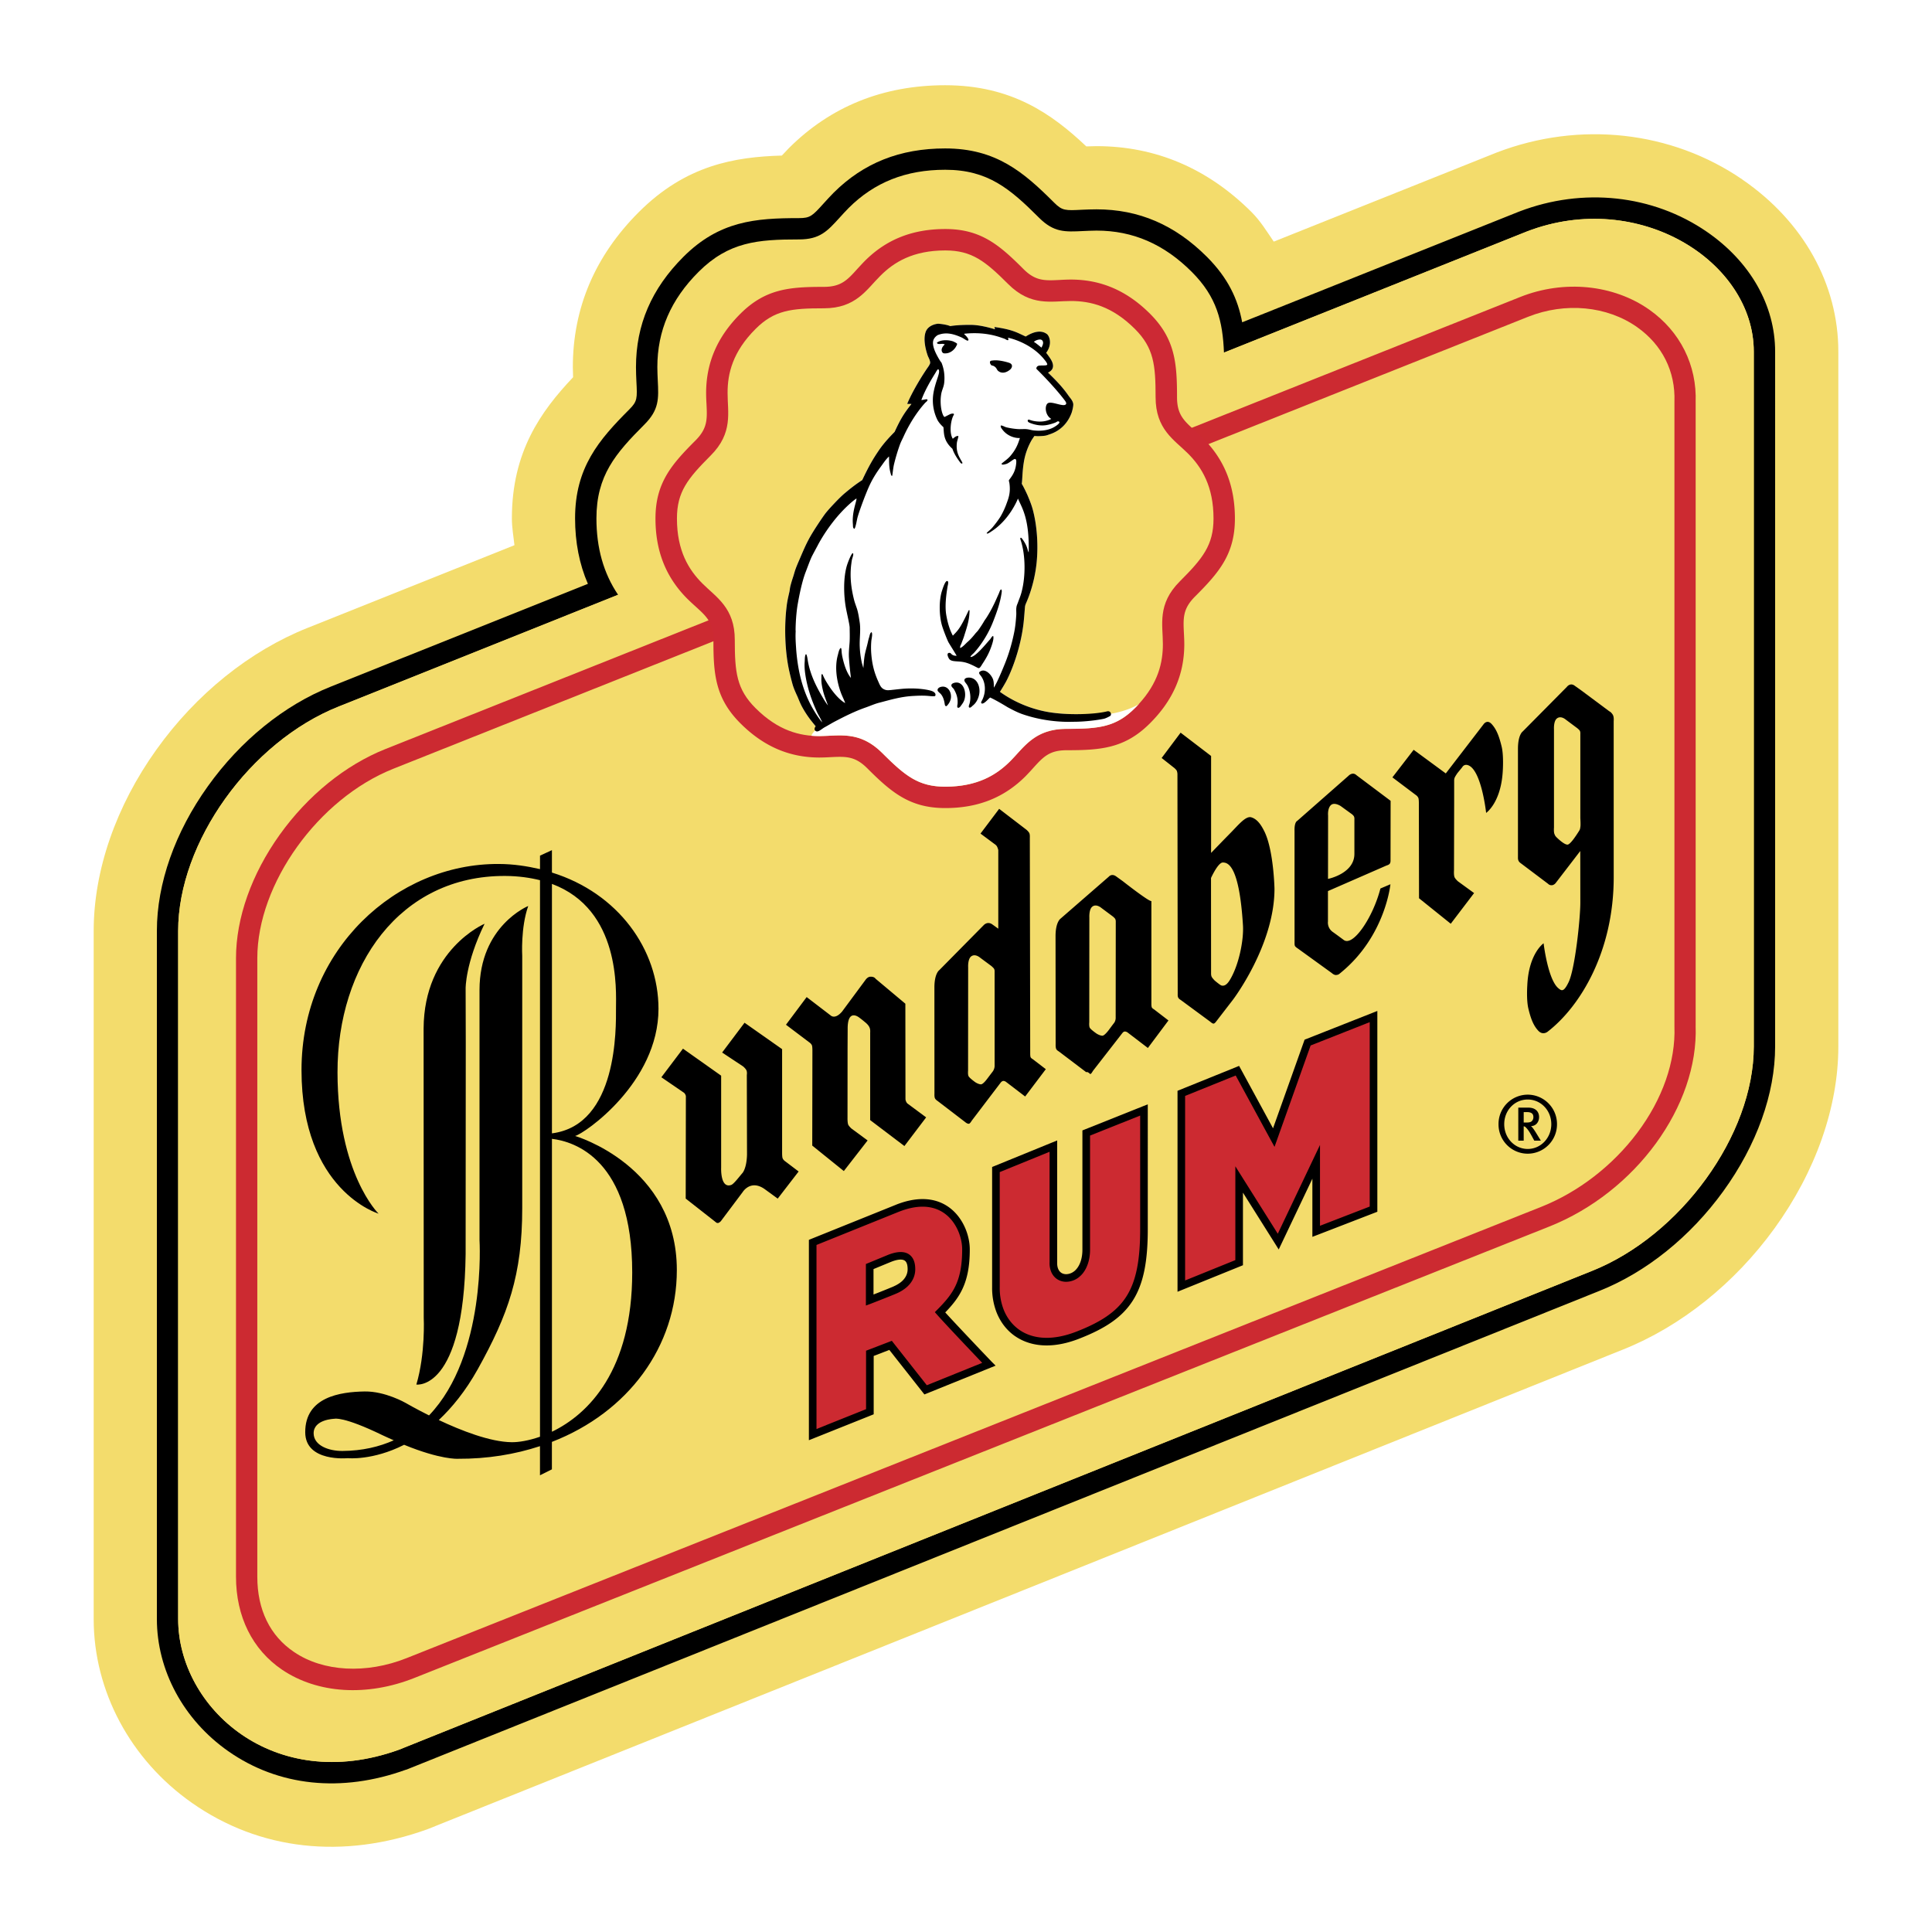
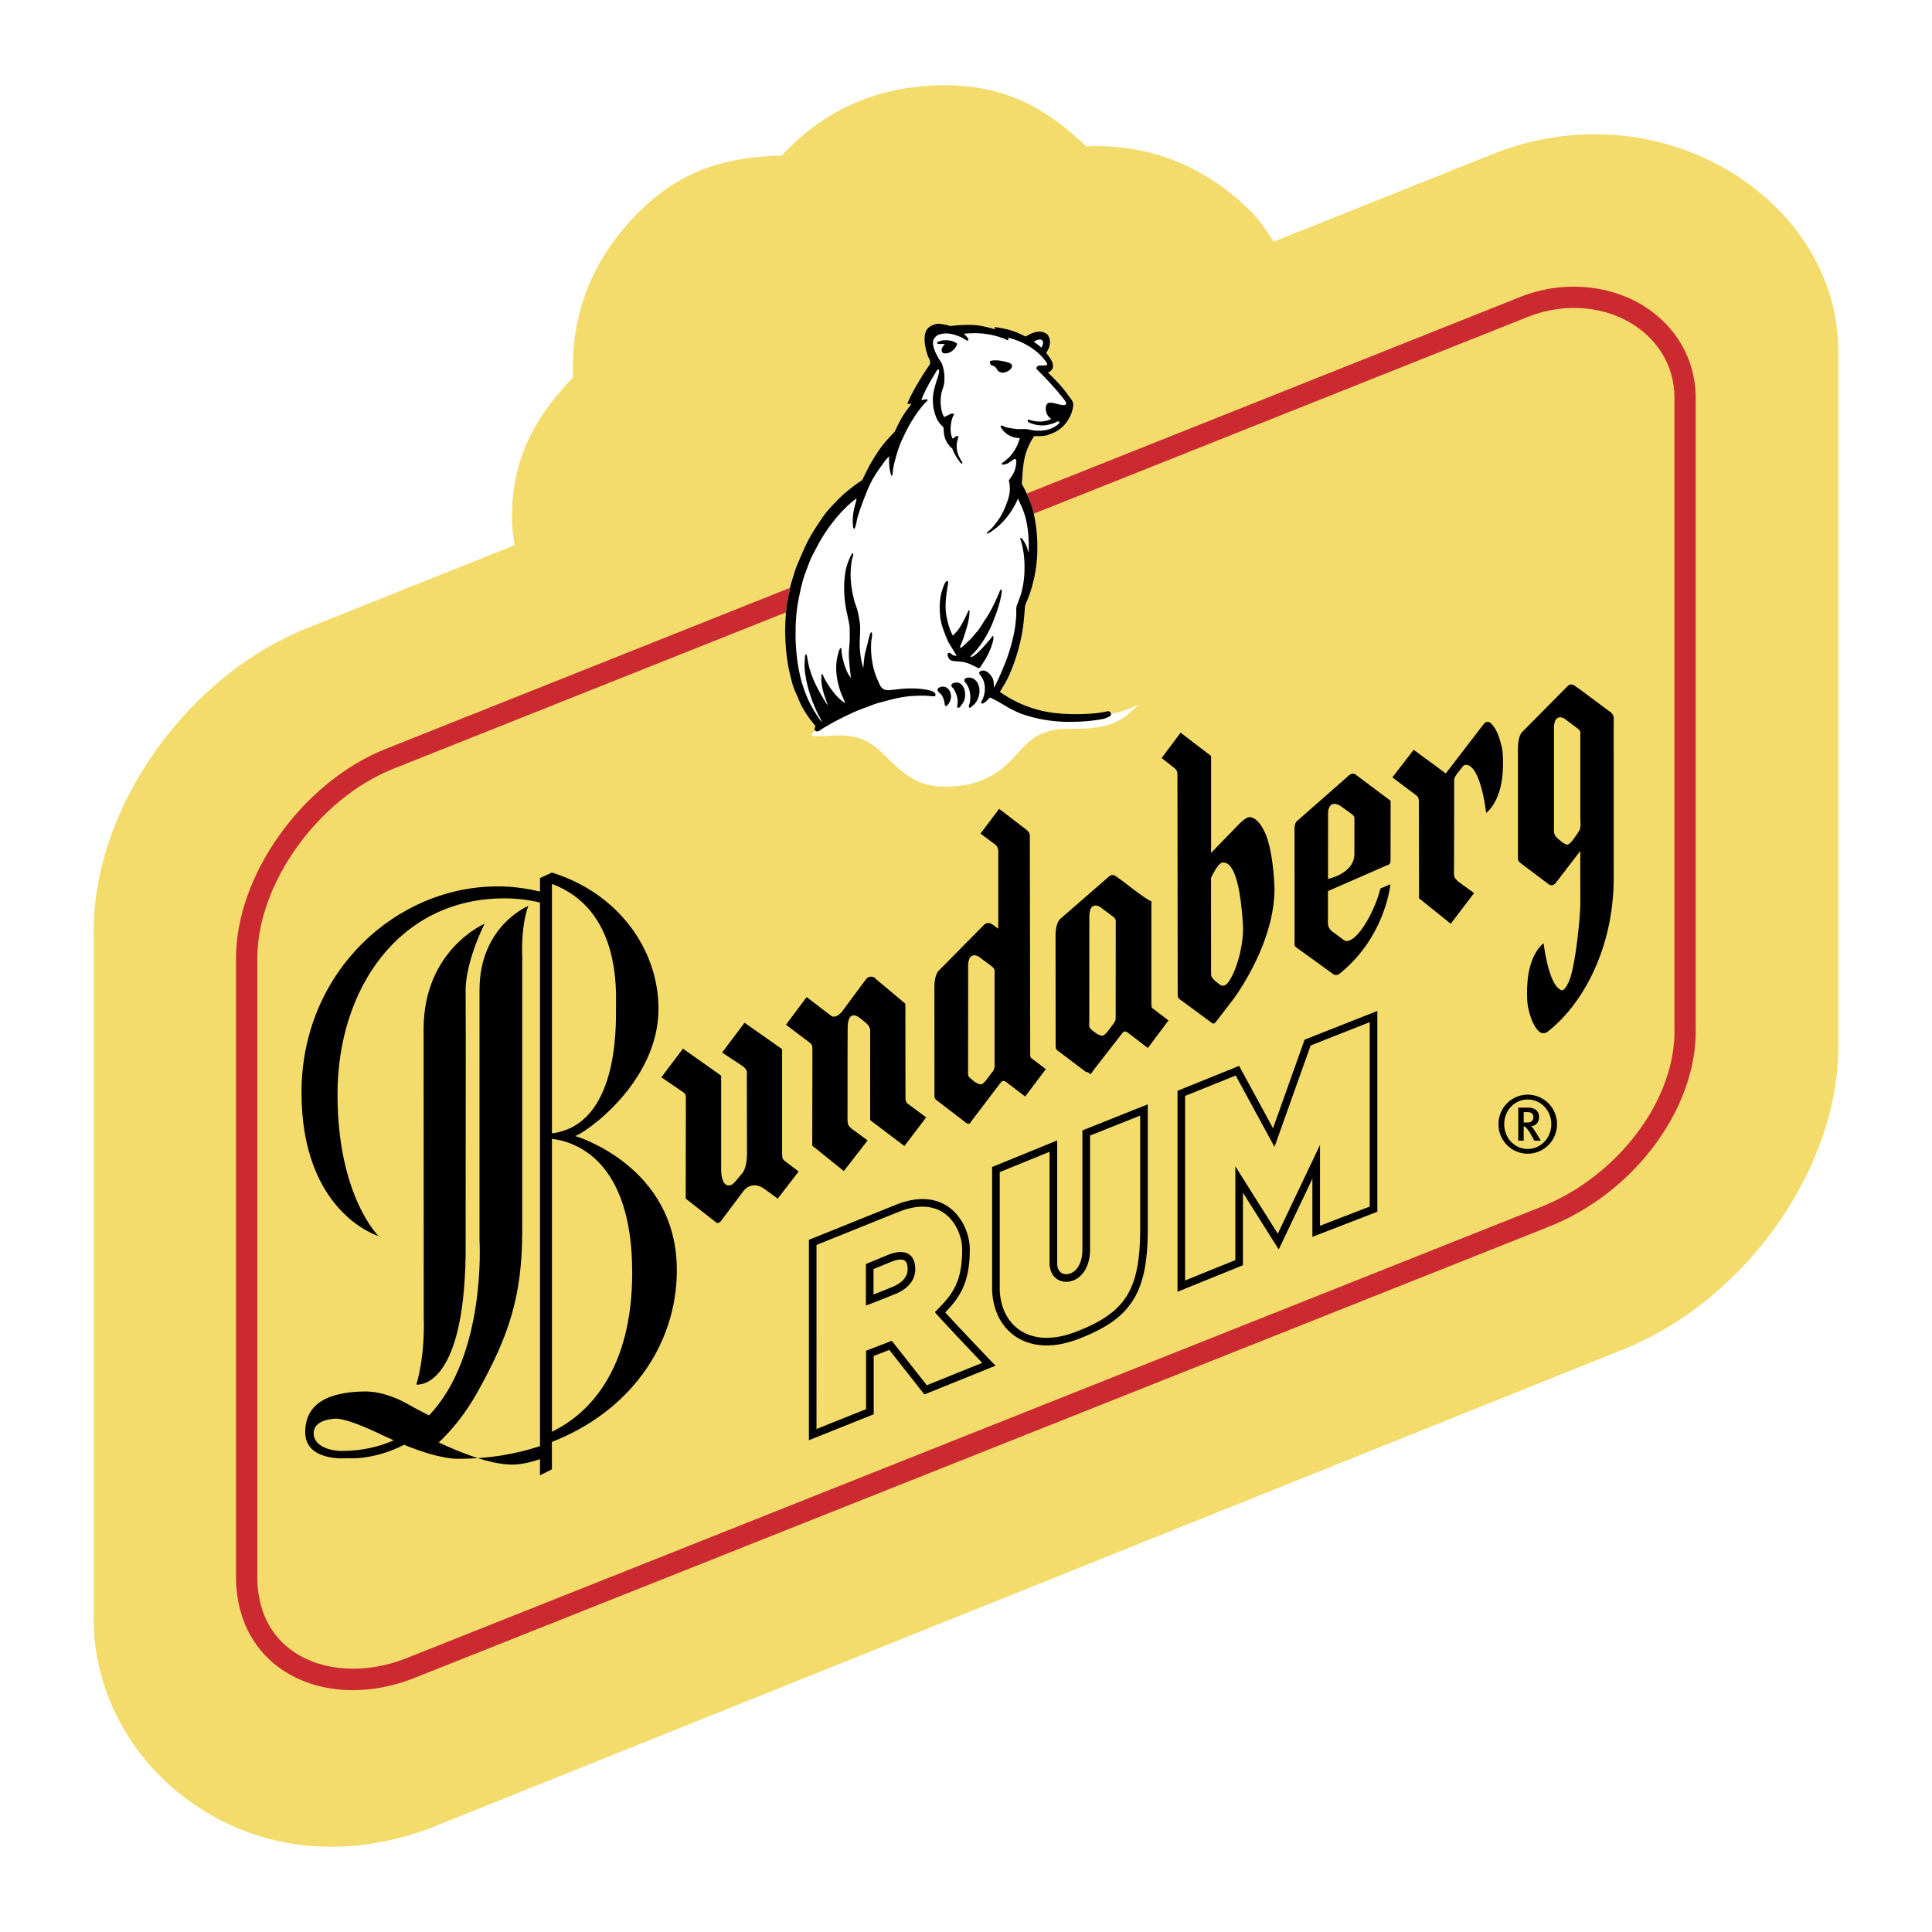
<svg xmlns="http://www.w3.org/2000/svg" width="2500" height="2500" viewBox="0 0 192.756 192.756">
  <path fill-rule="evenodd" clip-rule="evenodd" fill="#fff" d="M0 0h192.756v192.756H0V0z" />
  <path d="M78.706 14.781c-.016.019-.395.416-.699.739-4.698.135-9.583.948-14.276 5.645-4.367 4.365-6.579 9.567-6.579 15.468 0 0 .011.525.026 1.004-3.231 3.417-6.107 7.445-6.107 14.083 0 .922.159 1.788.257 2.673-6.472 2.584-20.628 8.246-20.628 8.246-5.782 2.3-11.135 6.608-15.086 12.139-4.042 5.639-6.267 12.067-6.267 18.101v68.651c0 7.181 3.663 14.038 9.797 18.339 6.736 4.733 15.076 5.671 23.496 2.637.289-.102 119.277-47.858 119.277-47.858 5.777-2.305 11.146-6.598 15.125-12.094 4.107-5.676 6.369-12.117 6.369-18.14V35.083c0-6.727-3.48-12.98-9.553-17.155v-.005c-7.086-4.868-16.252-5.88-24.523-2.71l-22.252 8.894c-.686-.999-1.301-2.029-2.211-2.942-4.377-4.37-9.58-6.584-15.473-6.584l-1.018.026c-3.416-3.231-7.449-6.103-14.08-6.103-6.182 0-11.426 2.114-15.595 6.277z" fill-rule="evenodd" clip-rule="evenodd" fill="#f3dc6c" />
-   <path d="M170.283 23.119c-5.373-3.695-12.363-4.447-18.691-2.019l-.018.008-.02.005-27.621 11.042c-.432-2.31-1.404-4.413-3.523-6.534-3.189-3.187-6.787-4.735-11.012-4.735-.514 0-.973.021-1.424.039-1.689.088-1.988.102-2.793-.699-3.072-3.072-5.82-5.416-10.881-5.416-4.508 0-8.155 1.451-11.143 4.434-.354.363-.67.707-.97 1.038-1.133 1.256-1.342 1.48-2.476 1.48-4.336 0-7.943.281-11.524 3.859-3.184 3.184-4.735 6.783-4.735 11.01 0 .509.021.991.042 1.417.088 1.687.104 1.989-.702 2.794-3.067 3.067-5.416 5.819-5.416 10.875 0 2.384.429 4.577 1.279 6.534-6.598 2.638-25.644 10.256-25.642 10.25-4.659 1.852-9.016 5.385-12.273 9.942-3.282 4.583-5.088 9.705-5.088 14.433v68.651c0 5.125 2.656 10.055 7.111 13.183 5.006 3.515 11.307 4.177 17.732 1.856l.048-.008.035-.013s119.021-47.771 119.013-47.76c4.66-1.862 9.047-5.383 12.342-9.936 3.332-4.601 5.172-9.73 5.172-14.439V35.083c0-4.625-2.488-8.986-6.822-11.964z" fill-rule="evenodd" clip-rule="evenodd" />
  <path d="M152.35 23.09l-30.234 12.087c-.129-3.108-.699-5.543-3.215-8.054-2.768-2.767-5.871-4.116-9.502-4.116-.453 0-.891.029-1.316.043-1.834.092-2.934.15-4.41-1.319-2.898-2.895-5.107-4.794-9.371-4.794-3.92 0-7.066 1.25-9.633 3.814-.32.326-.617.648-.898.961-1.229 1.355-1.976 2.175-4.057 2.175-4.093 0-7.003.228-10.017 3.236-2.773 2.771-4.114 5.88-4.114 9.509 0 .458.024.89.042 1.311.093 1.83.146 2.933-1.33 4.408-2.894 2.895-4.789 5.104-4.789 9.368 0 2.945.707 5.469 2.159 7.62l-27.86 11.146c-8.852 3.52-16.029 13.547-16.029 22.394v68.651c0 8.847 9.542 17.531 22.007 13.048l119.023-47.769c8.848-3.52 16.17-13.547 16.17-22.396v-69.33c-.001-8.986-11.46-16.273-22.626-11.993z" fill-rule="evenodd" clip-rule="evenodd" fill="#f3dc6c" />
  <path d="M158.805 126.809c8.848-3.52 16.17-13.547 16.17-22.396v-69.33c0-8.986-11.459-16.272-22.625-11.992L33.804 70.484c-8.852 3.52-16.029 13.547-16.029 22.394v68.651c0 8.847 9.542 17.531 22.007 13.048l119.023-47.768z" fill-rule="evenodd" clip-rule="evenodd" fill="#f3dc6c" />
  <path d="M46.456 125.13c-.18 13.696-4.916 13.008-4.916 13.008.919-3.104.736-6.656.736-6.656s-.016-28.072-.013-28.849c.029-7.903 6.084-10.47 6.084-10.47-1.926 3.957-1.891 6.457-1.891 6.457l.014 5.396-.014 21.114z" fill-rule="evenodd" clip-rule="evenodd" />
-   <path d="M67.528 126.72c0-10.433-10.15-13.384-10.15-13.384.927-.226 8.319-5.318 8.319-12.689 0-5.917-4.015-11.54-10.631-13.592v-2.236l-1.189.548v1.346c-1.292-.297-2.651-.511-4.113-.514-10.197-.066-19.682 8.51-19.682 20.559 0 12.051 7.688 14.329 7.688 14.329s-4.081-3.96-4.097-14.088c-.019-10.611 6.192-19.666 16.75-19.605 1.306.009 2.436.172 3.453.424v55.525c-1.134.395-2.143.557-2.829.546-2.14-.023-5.041-1.16-7.268-2.212 1.324-1.25 2.661-2.874 3.883-5.063 3.045-5.47 4.441-9.414 4.441-16.072V95.371s-.165-2.826.599-4.979c0 0-4.861 1.975-4.861 8.393v24.935s.715 11.5-5.037 17.496c-1.385-.693-2.342-1.25-2.342-1.25s-2.028-1.168-4.074-1.139c-2.462.04-5.948.554-5.935 4.073.005 3.004 4.253 2.582 4.253 2.582s2.474.257 5.613-1.335c3.655 1.499 5.347 1.396 5.347 1.396 2.966.017 5.713-.441 8.208-1.26v2.908l1.189-.594v-2.738c7.618-2.954 12.465-9.514 12.465-17.139zm-33.359 18.042c-1.377.011-2.85-.541-2.877-1.737-.028-1.425 2.069-1.473 2.069-1.473s.847-.283 4.828 1.652c.389.186.739.334 1.096.495-1.455.647-3.126 1.049-5.116 1.063zm27.289-44.176c0 1.915.201 11.653-6.391 12.49V88.187c6.868 2.564 6.391 10.674 6.391 12.399zm-6.391 42.259v-29.223c2.254.265 8.009 2.055 8.009 13.336 0 9.741-4.346 14.125-8.009 15.887z" fill-rule="evenodd" clip-rule="evenodd" />
+   <path d="M67.528 126.72c0-10.433-10.15-13.384-10.15-13.384.927-.226 8.319-5.318 8.319-12.689 0-5.917-4.015-11.54-10.631-13.592l-1.189.548v1.346c-1.292-.297-2.651-.511-4.113-.514-10.197-.066-19.682 8.51-19.682 20.559 0 12.051 7.688 14.329 7.688 14.329s-4.081-3.96-4.097-14.088c-.019-10.611 6.192-19.666 16.75-19.605 1.306.009 2.436.172 3.453.424v55.525c-1.134.395-2.143.557-2.829.546-2.14-.023-5.041-1.16-7.268-2.212 1.324-1.25 2.661-2.874 3.883-5.063 3.045-5.47 4.441-9.414 4.441-16.072V95.371s-.165-2.826.599-4.979c0 0-4.861 1.975-4.861 8.393v24.935s.715 11.5-5.037 17.496c-1.385-.693-2.342-1.25-2.342-1.25s-2.028-1.168-4.074-1.139c-2.462.04-5.948.554-5.935 4.073.005 3.004 4.253 2.582 4.253 2.582s2.474.257 5.613-1.335c3.655 1.499 5.347 1.396 5.347 1.396 2.966.017 5.713-.441 8.208-1.26v2.908l1.189-.594v-2.738c7.618-2.954 12.465-9.514 12.465-17.139zm-33.359 18.042c-1.377.011-2.85-.541-2.877-1.737-.028-1.425 2.069-1.473 2.069-1.473s.847-.283 4.828 1.652c.389.186.739.334 1.096.495-1.455.647-3.126 1.049-5.116 1.063zm27.289-44.176c0 1.915.201 11.653-6.391 12.49V88.187c6.868 2.564 6.391 10.674 6.391 12.399zm-6.391 42.259v-29.223c2.254.265 8.009 2.055 8.009 13.336 0 9.741-4.346 14.125-8.009 15.887z" fill-rule="evenodd" clip-rule="evenodd" />
  <path d="M76.391 118.71l1.202.876 2.087-2.706-1.316-.998s-.222-.139-.288-.34c-.045-.125-.045-.479-.045-.479v-10.389l-3.748-2.635-2.236 2.972 2.095 1.388s.251.212.331.389c.085.196.037.461.037.461l.019 7.943c-.032 1.361-.442 1.825-.442 1.825-.341.396-.872 1.104-1.126 1.202-1.112.402-1.012-1.725-1.012-1.725v-9.175l-3.809-2.695-2.156 2.854 2.247 1.539s.071.043.146.186c.074.156.052.233.052.233l-.016 10.148 2.999 2.35s.087.099.228.083c.111-.016.265-.165.265-.165l2.201-2.932c-.002.002.817-1.336 2.285-.21zM84.014 100.924l2.323-3.141s.203-.32.489-.336c.409-.024.532.203.532.203l2.97 2.49.011 9.521s0 .113.076.265c.072.146.141.186.141.186l1.846 1.369-2.169 2.86-3.417-2.59.003-8.595c-.01-.328.103-.641-.442-1.115-.168-.138-.369-.312-.647-.514 0 0-1.17-.973-1.158 1.12l-.01 1.944-.005 6.91s-.014.517.074.713c.082.172.326.386.326.386l1.605 1.182-2.373 3.054-3.15-2.54.016-9.497s0-.36-.042-.487c-.074-.199-.289-.331-.289-.331l-2.307-1.743 2.065-2.76 2.418 1.852c.001 0 .425.401 1.114-.406zM145.082 79.916l-.016 6.911s-.037.506.061.707c.08.169.326.392.326.392l1.617 1.176-2.328 3.06-3.166-2.543-.016-9.495s0-.363-.041-.484c-.068-.209-.285-.339-.285-.339l-2.314-1.743 2.121-2.75 3.205 2.357 3.764-4.897s.344-.527.799-.043c.537.567.789 1.362 1.006 2.244.221.885.121 2.384.121 2.384-.16 3.234-1.664 4.251-1.664 4.251s-.467-4.344-1.828-4.768c-.4-.122-.561.217-.561.217l-.465.567s-.119.164-.234.365c-.117.191-.102.418-.102.418v2.013zM99.023 92.242l.576.414v-7.839s-.023-.141-.115-.337c-.068-.154-.268-.278-.268-.278l-1.391-1.035 1.861-2.469 2.73 2.092s.199.172.275.323c.078.149.055.477.055.477l.039 21.588s0 .196.039.3c.047.105.215.196.215.196l1.303.998-2.062 2.726-1.924-1.47s-.152-.101-.279-.08c-.121.021-.225.148-.225.148l-2.902 3.816s-.164.292-.281.305c-.169.019-.373-.166-.373-.166l-2.75-2.106s-.206-.127-.268-.275c-.066-.147-.047-.45-.047-.45l-.005-10.6c0-1.406.485-1.727.485-1.727l4.441-4.498c.002 0 .375-.423.871-.053zm.209 4.701s.021-.215-.094-.342c-.115-.13-.24-.23-.24-.23l-1.119-.829s-.508-.451-.915-.098c-.318.293-.271 1.051-.271 1.051l-.008 10.329s-.037.379.048.546c.082.18.67.602.67.602s.318.212.57.212c.225 0 .635-.574.635-.574s.412-.546.514-.676c.209-.263.211-.564.211-.564l-.001-9.427zM105.312 93.397c0-1.409.494-1.74.494-1.74l4.822-4.193s.283-.352.734-.023l.662.477s2.611 2.053 2.85 1.981v10.303s0 .202.043.308c.047.101.211.188.211.188l1.449 1.113-2.053 2.746-2.039-1.558s-.152-.103-.289-.082c-.113.011-.215.148-.215.148l-2.939 3.779s-.207.385-.289.3c-.273-.268-.373-.167-.373-.167l-2.738-2.074s-.215-.116-.271-.262c-.064-.156-.049-.456-.049-.456l-.01-10.788zm6.008-1.424s.016-.213-.09-.342a1.456 1.456 0 0 0-.246-.228l-1.113-.829s-.52-.451-.916-.096c-.316.286-.271 1.049-.271 1.049l-.008 10.454s-.037.381.047.548c.084.183.689.597.689.597s.322.206.576.206c.215 0 .631-.562.631-.562s.408-.554.51-.681c.215-.26.182-.596.182-.596l.009-9.52zM138.742 79.897l-.008 5.955s.012.167-.064.299c-.076.134-.34.202-.34.202l-5.84 2.55v3.038s-.098.622.475 1.036c.246.172.795.577 1.102.805.92.691 2.906-2.222 3.658-5.136l.998-.424s-.492 5.109-4.852 8.74c-.32.268-.32.283-.549.312-.217.029-.445-.19-.445-.19l-3.385-2.447s-.252-.157-.299-.268c-.043-.101-.035-.297-.035-.297l-.002-11.166c-.027-.898.262-1.001.262-1.001l5.111-4.493s.406-.45.807-.071l3.406 2.556zm-3.613 1.86s.023-.233-.08-.357c-.113-.146-.262-.236-.262-.236l-1.027-.745s-.615-.408-.965-.103c-.367.331-.291 1.054-.291 1.054l-.008 6.319s2.635-.522 2.633-2.5v-3.432zM123.006 99.751l-1.664 2.159s-.15.217-.27.217c-.121 0-.322-.188-.322-.188l-2.961-2.181s-.156-.082-.23-.212c-.078-.132-.059-.35-.059-.35l-.027-21.991s-.018-.243-.092-.354c-.129-.169-.281-.278-.281-.278l-1.203-.948 1.893-2.526 3.041 2.325v9.672s.844-.879 1.861-1.917c.811-.808 1.584-1.809 2.152-1.634.623.186 1.02.818 1.338 1.478.898 1.91.973 5.652.973 5.652-.001 5.631-4.149 11.076-4.149 11.076zm-.313-1.965c.916-1.491 1.406-4.007 1.318-5.461-.375-6.073-1.531-6.272-2.014-6.272-.479 0-1.174 1.544-1.174 1.544l.006 9.564s0 .151.049.268c.037.121.316.405.316.405s.545.458.664.487c.117.029.439.118.835-.535zM157.67 90.049l-.006-5.144-2.449 3.189s-.168.226-.41.226a.468.468 0 0 1-.357-.146l-2.717-2.047s-.152-.093-.225-.244c-.072-.151-.059-.32-.059-.32V74.714c0-1.407.465-1.725.465-1.725l4.406-4.45s.332-.464.781-.13l.68.485 2.783 2.072s.178.069.346.344c.135.223.09.628.09.628L161 87.509v.016c0 7.361-3.297 12.865-6.604 15.416 0 0-.465.379-.912-.096-.533-.557-.783-1.33-.994-2.201-.217-.879-.111-2.347-.111-2.347.146-3.183 1.627-4.185 1.627-4.185s.424 3.629 1.482 4.492c.32.265.529.384 1.01-.607.641-1.311 1.172-6.354 1.172-7.937v-.011zm0-16.823s.025-.244-.084-.368c-.123-.135-.252-.23-.252-.23l-1.115-.832s-.506-.45-.91-.095c-.32.291-.268 1.062-.268 1.062v9.787s-.035.439.039.638c.074.193.1.241.297.427.305.286.738.646 1.004.654.275.011.857-.881 1.158-1.358.111-.173.111-.247.137-.43.035-.177-.006-.858-.006-.858v-8.397z" fill-rule="evenodd" clip-rule="evenodd" />
  <path d="M154.578 122.37c8.623-3.433 14.893-12.046 14.596-20.034l.002.037V40.12l-.002.04c.143-3.715-1.543-7.087-4.609-9.254-3.58-2.524-8.527-3.014-12.898-1.274L38.441 74.737c-3.986 1.593-7.726 4.625-10.531 8.54-2.812 3.934-4.364 8.309-4.364 12.327v61.71c0 3.967 1.631 7.26 4.592 9.27 3.541 2.395 8.481 2.707 13.216.821l113.224-45.035zM40.565 165.432c-4.021 1.603-8.327 1.363-11.23-.612-2.4-1.621-3.663-4.219-3.663-7.506v-61.71c0-7.443 6.076-15.91 13.553-18.898l113.228-45.098c3.713-1.48 7.885-1.083 10.881 1.028 2.508 1.772 3.834 4.418 3.725 7.442v62.338c.127 3.485-1.189 7.249-3.703 10.597-2.467 3.287-5.867 5.909-9.566 7.385L40.565 165.432z" fill-rule="evenodd" clip-rule="evenodd" fill="#cc2a31" />
-   <path d="M94.308 22.85c3.536 0 5.379 1.57 7.784 3.975 1.219 1.229 2.137 1.181 3.666 1.104.344-.019.711-.037 1.09-.037 3.012 0 5.596 1.118 7.893 3.414 2.502 2.505 2.691 4.918 2.691 8.322 0 1.732.68 2.347 1.812 3.361.256.241.525.482.793.749 2.133 2.132 3.17 4.752 3.17 7.999 0 3.541-1.576 5.377-3.982 7.782-1.221 1.224-1.18 2.145-1.105 3.66.016.35.037.71.037 1.086 0 3.019-1.121 5.599-3.422 7.896-2.502 2.508-4.908 2.69-8.318 2.69-1.73 0-2.348.681-3.367 1.81-.232.262-.482.527-.744.797-2.135 2.13-4.75 3.168-8.004 3.163-3.536 0-5.379-1.576-7.782-3.976-1.229-1.223-2.146-1.173-3.66-1.104a20.19 20.19 0 0 1-1.097.038c-3.017 0-5.597-1.116-7.896-3.417-2.506-2.506-2.694-4.917-2.688-8.314 0-1.732-.689-2.349-1.817-3.372a24.728 24.728 0 0 1-.792-.741c-2.132-2.137-3.173-4.749-3.173-8.001 0-3.538 1.581-5.379 3.986-7.782 1.221-1.223 1.176-2.137 1.104-3.655-.021-.357-.037-.72-.037-1.096.003-3.011 1.115-5.597 3.419-7.898 2.506-2.498 4.918-2.683 8.319-2.683 1.727 0 2.35-.678 3.367-1.812.244-.26.479-.522.747-.792 2.137-2.134 4.748-3.166 8.006-3.166z" fill-rule="evenodd" clip-rule="evenodd" fill="#cc2934" />
-   <path d="M87.822 27.529c-1.38 1.364-2.414 3.231-5.634 3.231s-4.92.172-6.806 2.058c-2.278 2.275-2.797 4.447-2.79 6.381-.008 1.936.581 3.988-1.697 6.259-2.278 2.283-3.356 3.609-3.356 6.274 0 3.223 1.171 5.117 2.545 6.487 1.367 1.372 3.231 2.41 3.226 5.628 0 3.207.177 4.916 2.068 6.801 2.278 2.276 4.447 2.789 6.384 2.789 1.941 0 3.989-.58 6.269 1.699 2.275 2.27 3.603 3.35 6.27 3.35 3.221 0 5.119-1.173 6.488-2.54 1.371-1.372 2.416-3.229 5.631-3.229 3.217 0 4.916-.178 6.811-2.069.125-.119.24-.246.352-.368 1.979-2.14 2.438-4.18 2.438-6.015 0-1.929-.588-3.987 1.693-6.265 2.273-2.275 3.359-3.602 3.359-6.264 0-3.218-1.178-5.117-2.547-6.489-1.373-1.369-3.232-2.404-3.232-5.62 0-3.221-.178-4.924-2.062-6.805-2.277-2.28-4.449-2.791-6.387-2.791-1.936 0-3.988.58-6.264-1.695-2.277-2.272-3.608-3.35-6.272-3.35-3.222.001-5.122 1.168-6.487 2.543z" fill-rule="evenodd" clip-rule="evenodd" fill="#f3dc6c" />
  <path d="M113.629 70.23c-.018.016-.027.031-.047.05a7.092 7.092 0 0 1-.352.368c-1.895 1.891-3.594 2.069-6.811 2.069-3.215 0-4.26 1.857-5.631 3.229-1.369 1.367-3.268 2.54-6.488 2.54-2.667 0-3.995-1.08-6.27-3.35-2.28-2.278-4.327-1.699-6.269-1.699-.26 0-.517-.002-.784-.029l-.014.017c.027-.26.403-.567.56-.755-.138-.167-.414-.548-.551-.715a10.13 10.13 0 0 1-.922-1.385c-.193-.345-.331-.707-.49-1.083-.186-.403-.403-.872-.519-1.33a25.606 25.606 0 0 1-.281-1.131c-.439-1.896-.545-4.463-.272-6.592.052-.461.164-.935.259-1.345.045-.194.056-.384.098-.577.077-.324.183-.655.281-.952.095-.288.156-.553.26-.829.156-.429.36-.866.535-1.285.241-.562.475-1.099.76-1.631.424-.813 1.462-2.333 1.674-2.601.315-.413 1.465-1.647 1.966-2.042.182-.15.89-.76 1.703-1.277.649-1.377 1.065-2.1 1.669-2.982.553-.816 1.279-1.537 1.562-1.831.59-1.268.897-1.793 1.679-2.781-.151-.013-.299.003-.426-.013.493-1.195 1.501-2.848 2.098-3.696a1.49 1.49 0 0 0 .191-.354c.034-.244-.165-.564-.239-.758-.211-.615-.458-1.608-.217-2.336.236-.714 1.115-.85 1.282-.844.141.007.815.074 1.181.237.797-.135 1.873-.124 2.032-.124.985 0 2.114.348 2.426.44.018 0-.049-.23-.049-.23 1.885.27 2.275.575 3.123.953 1.246-.789 1.871-.423 2.109-.251.232.167.598.979-.066 1.875.15.193.418.553.541.794.352.709-.025 1.025-.361 1.181.738.712 1.441 1.428 2.037 2.288.164.241.416.472.479.811.037.222-.1.736-.156.903-.375 1.025-1.111 1.796-2.172 2.148-.135.045-.301.114-.455.141-.326.05-.877.069-1.078.026-.092.114-.219.317-.266.381a6.496 6.496 0 0 0-.812 2.314c-.145.92-.127 1.635-.195 2.083.254.408.641 1.287.568 1.123.191.452.4.953.535 1.464.406 1.512.564 3.475.377 5.305a13.976 13.976 0 0 1-.691 3.102 11.51 11.51 0 0 1-.303.787c-.053.126-.129.28-.158.442-.016.09-.098 1.3-.164 1.803-.357 2.853-1.42 5.149-1.74 5.724-.158.288-.406.702-.602 1.004 2.189 1.576 4.379 1.938 4.873 2.026.869.143 1.848.208 2.848.201 1.043-.003 2.344.106 3.115-.003.656-.092 1.922-.349 3.057-1.003l-.027-.015z" fill-rule="evenodd" clip-rule="evenodd" fill="#fff" />
  <path d="M93.623 32.3c.141.007.815.074 1.181.237.797-.135 1.873-.124 2.032-.124.985 0 2.114.348 2.426.44.018 0-.049-.23-.049-.23 1.885.27 2.275.575 3.123.953 1.246-.789 1.871-.423 2.109-.251.232.167.598.979-.066 1.875.15.193.418.553.541.794.352.709-.025 1.025-.361 1.181.738.712 1.441 1.428 2.037 2.288.164.241.416.472.479.811.037.222-.1.736-.156.903-.375 1.025-1.111 1.796-2.172 2.148-.135.045-.301.114-.455.141-.326.05-.877.069-1.078.026-.092.114-.219.317-.266.381a6.496 6.496 0 0 0-.812 2.314c-.145.92-.127 1.635-.195 2.083.254.408.641 1.287.568 1.123.191.452.4.953.535 1.464.406 1.512.564 3.475.377 5.305a13.976 13.976 0 0 1-.691 3.102 11.51 11.51 0 0 1-.303.787c-.053.126-.129.28-.158.442-.016.09-.098 1.3-.164 1.803-.357 2.853-1.42 5.149-1.74 5.724-.158.288-.406.702-.602 1.004 2.189 1.576 4.379 1.938 4.873 2.026.869.143 1.848.208 2.848.201 1.043-.003 2.215-.09 2.973-.279.383-.09.482.363.297.464-.211.127-.457.23-.568.263-.203.058-1.639.312-3.064.312-.293 0-2.537.135-5.125-.763-.516-.182-1.008-.442-1.473-.693-.053-.031-1.01-.627-1.736-.964-.146.09-.609.686-.84.593-.131-.059 0-.246.029-.305.453-.874.342-1.896-.16-2.505-.074-.09-.211-.254-.062-.357.574-.419 1.23.4 1.342.832.062.225.059.479.059.76.109-.18.371-.578 1.113-2.42.371-.919.676-1.929.896-3.001.121-.562.182-1.142.223-1.756.029-.329-.027-.591.029-.891.021-.143.094-.289.139-.41.129-.371.289-.723.381-1.121.402-1.554.373-3.634-.082-5.054-.023-.061-.084-.228-.051-.275.051-.077.119-.024.285.223.475.699.414 1.033.545 1.202.078-3.435-.691-4.455-1.072-5.363-.08.193-.869 2.121-2.631 3.265-.117.072-.41.3-.484.202-.049-.058.336-.302.588-.606.262-.315.572-.718.795-1.081a7.87 7.87 0 0 0 .545-1.146c.141-.387.305-.781.355-1.261.039-.308.016-.66-.025-.933-.012-.084-.047-.132-.047-.275.295-.395.631-.811.719-1.592.041-.339.023-.516-.119-.524-.123-.011-.547.379-.809.479-.035.013-.549.188-.518-.008.016-.058.562-.416.838-.73.52-.597.773-1.116.984-1.834-.426.035-1.299-.156-1.824-.953a.38.38 0 0 1-.088-.259c.016-.123.402.108.564.146.348.085.719.143 1.107.174.207.019.533 0 .73 0 .346.003.562.094.859.133.932.105 1.689-.061 2.213-.421.064-.04.543-.355.33-.461-.16-.074-.152.043-.465.146-.252.09-.543.175-.834.217-.537.078-1.059-.037-1.445-.174-.115-.043-.34-.109-.361-.241-.031-.202.172-.13.266-.09.402.132.977.196 1.461.095.211-.045.459-.119.617-.22-.613-.352-.674-1.29-.361-1.544.352-.281 1.57.39 1.816.093.055-.062.066-.146-.072-.344-.611-.832-1.809-2.164-2.844-3.176-.064-.064 0-.318.275-.344.365-.034.854.039.781-.164-.059-.191-.248-.387-.357-.53-1.064-1.269-2.652-1.896-3.557-2.089.025.069.111.293-.066.241-.119-.037-.182-.105-.365-.169-.273-.071-1.654-.709-3.921-.468.005.056-.035.042.048.101.079.061.437.432.347.556-.096.124-.411-.173-.702-.302-.676-.292-1.465-.567-2.325-.228.026-.019-.257.111-.419.423-.262.536.204 1.402.416 1.786.154.284.392.633.342.514.111.275.204.569.257.905.061.368.069.816.023 1.176-.042.341-.185.627-.262.932-.154.676-.105 1.589.111 2.151.037.087.104.27.201.286 0 0 .49-.252.566-.286.099-.04.461-.12.334.101-.279.453-.477 1.771-.088 2.362.188-.151.355-.313.559-.268 0 .114-.122.495-.143.612-.137.993.239 1.494.527 2.01.021.045.008.085 0 .125-.125.011-.193-.098-.249-.172-.077-.111-.543-.712-.731-1.306-.929-.827-.832-1.576-.897-2.156-.234-.203-.491-.498-.615-.754a4.425 4.425 0 0 1-.376-2.686c.223-1.253.745-2.061.488-2.329-.067-.068-.254.283-.289.345-.513.824-1.049 1.745-1.411 2.717.312-.026.437-.098.598-.064.005.038.021.069 0 .123-.061.098-.18.172-.249.253-1.221 1.365-1.949 2.946-2.111 3.303-.122.269-.28.562-.381.843a18.923 18.923 0 0 0-.593 1.986c-.09.408-.152 1.092-.175 1.113a.034.034 0 0 0-.019.016c-.101-.048-.093-.119-.127-.23-.204-.681-.154-1.388-.17-1.713-.312.278-.553.656-.802.996-.906 1.248-1.176 1.923-1.592 2.961-.13.331-.646 1.687-.773 2.228-.048.209-.17.929-.287 1.035-.175-.071-.129-.296-.154-.517-.087-1.196.382-2.23.363-2.489.125-.156-1.123.731-2.375 2.357-.877 1.128-1.436 2.18-1.51 2.337-.087.158-.35.648-.535 1-.186.366-.408.996-.641 1.6-.162.411-.469 1.337-.787 3.143-.244 1.319-.244 3.129-.212 2.708-.05.641.007 1.322.045 1.915.177 2.297.697 4.143 1.565 5.719.281.498.667 1.12 1.025 1.538-.087-.286-.413-.786-.541-1.085-.455-1.012-.842-2.063-1.075-3.303-.087-.492-.169-1.051-.13-1.608.021-.246 0-.617.109-.797h.056c.098.193.122.487.165.726.243 1.313.794 2.416 1.369 3.406.196.339.387.67.625.967-.156-.453-.357-.915-.485-1.436-.092-.376-.198-.853-.167-1.306.01-.146-.032-.328.074-.399.064.052.135.318.413.778.896 1.488 1.608 1.981 1.884 2.132-.107-.329-.292-.675-.411-.991-.39-1.045-.681-2.508-.32-3.809.066-.238.122-.574.288-.707.069.043.069.117.085.31.011.217.045.435.09.636.255 1.157.586 1.746.843 2.05a34.343 34.343 0 0 1-.193-1.92c-.048-.58.021-1.107.058-1.624.035-.496.005-1.26.008-1.454 0-.293-.229-1.226-.355-1.88-.256-1.319-.294-3.149.093-4.381.146-.456.506-1.314.594-1.173.056.09.023.215-.088.564-.05.193-.066.4-.095.594-.151 1.316.035 2.471.289 3.485.08.31.203.62.299.912.127.423.202.911.27 1.377.106.773-.04 1.597 0 2.416.022.538.093 1.036.191 1.504.038.188.117.405.165.601.008-.023.048-.723.119-1.184.068-.429.198-.832.288-1.213.059-.236.096-.463.178-.696.052-.173.074-.424.238-.494.125.17-.007.67-.026.875a8.288 8.288 0 0 0-.019 1.077c.074 1.232.318 2.09.697 2.935.194.432.286.726.718.866.27.085.493.018 1.595-.09.869-.088 1.841-.053 2.611.096.307.066.61.125.758.338.056.08.074.268-.045.289-.193.029-.548-.021-.75-.034-.469-.035-.962-.011-1.396.013-1.232.068-2.273.387-3.314.657-.469.111-.943.325-1.385.482-1.091.378-2.095.881-3.075 1.393-.36.188-.712.408-1.076.606-.19.106-.461.355-.683.397-.223.038-.437-.198-.188-.506-.138-.167-.268-.339-.406-.506a10.13 10.13 0 0 1-.922-1.385c-.193-.345-.331-.707-.49-1.083-.186-.403-.403-.872-.519-1.33a25.606 25.606 0 0 1-.281-1.131c-.439-1.896-.545-4.463-.272-6.592.052-.461.164-.935.259-1.345.045-.194.056-.384.098-.577.077-.324.183-.655.281-.952.095-.288.156-.553.26-.829.156-.429.36-.866.535-1.285.241-.562.475-1.099.76-1.631.424-.813 1.462-2.333 1.674-2.601.315-.413 1.465-1.647 1.966-2.042.182-.15.89-.76 1.703-1.277.649-1.377 1.065-2.1 1.669-2.982.553-.816 1.279-1.537 1.562-1.831.59-1.268.897-1.793 1.679-2.781-.151-.013-.299.003-.426-.013.493-1.195 1.501-2.848 2.098-3.696a1.49 1.49 0 0 0 .191-.354c.034-.244-.165-.564-.239-.758-.211-.615-.458-1.608-.217-2.336.233-.718 1.113-.854 1.28-.848zm10.096 1.573a1.05 1.05 0 0 0-.574.233c.129.063.568.411.758.577.074-.125.107-.217.137-.302.093-.283-.04-.532-.321-.508z" fill-rule="evenodd" clip-rule="evenodd" />
  <path d="M95.063 34.05c.071.026.41.185.421.241.018.087-.04.178-.069.22-.167.358-.58.736-1.078.745-.159.002-.236.01-.326-.116-.156-.239 0-.515.138-.663a.701.701 0 0 1 .113-.106.415.415 0 0 0-.203-.063c-.156-.014-.491.071-.56-.066-.035-.05-.016-.062.027-.09.478-.311 1.212-.209 1.537-.102zM99.094 35.96c.467-.051 1.037.079 1.389.177.113.032.273.074.359.143.244.186.082.492-.092.617-.32.26-.783.432-1.174.101-.111-.096-.148-.262-.26-.355-.062-.053-.135-.116-.209-.14-.062-.026-.133-.026-.18-.053-.105-.058-.254-.352-.084-.445.055-.032.188-.035.251-.045zM94.502 57.966c.177.014.066.417.042.517-.137.832-.281 1.91-.146 2.808.162.978.4 1.621.668 2.129.532-.548.736-.728 1.536-2.434.032-.077.05-.135.128-.096 0 .996-.292 1.77-.536 2.564-.075.249-.188.503-.276.76-.053.133-.159.257-.116.443.286-.133.501-.403.731-.61.277-.238.511-.508.742-.794.1-.132.227-.239.324-.374.201-.283.391-.564.568-.871.082-.146.195-.284.285-.43.229-.365.451-.749.641-1.144.205-.399.383-.829.568-1.234.055-.136.098-.299.203-.399.117.05.084.243.062.383-.146.991-.484 1.912-.809 2.747-.74 1.946-1.885 3.135-1.945 3.208-.041.052-.363.304-.344.407.477.042 1.606-1.388 1.926-1.729.111-.111.174-.312.33-.371.102.215-.066.721-.129.915-.252.765-.541 1.276-.943 1.883-.076.116-.18.323-.299.397-.092.059-.23-.048-.316-.085-.839-.445-1.223-.519-1.721-.556-.502-.037-.868-.024-1.027-.342-.31-.601.122-.551.196-.482.074.061.175.262.601.25-.235-.409-.675-1.099-.808-1.328-.101-.169-.519-1.218-.662-1.711-.283-1-.312-2.521.027-3.506.152-.469.334-.932.499-.915zM96.565 67.608c.927-.08 1.349.992 1.078 1.872-.115.397-.324.718-.615.94-.057.045-.187.217-.311.175-.127-.048-.016-.294.008-.371.193-.646.042-1.449-.233-1.888-.063-.111-.246-.292-.272-.424-.031-.215.184-.288.345-.304zM95.431 68.096c.694-.003.996.929.805 1.649-.063.268-.222.474-.36.662-.05.069-.161.235-.296.207-.133-.032-.05-.297-.043-.405.045-.631-.151-1.075-.376-1.462-.069-.102-.225-.202-.241-.337-.035-.222.31-.314.511-.314zM93.959 68.514c.651-.095 1.033.62.895 1.231a1.37 1.37 0 0 1-.294.572c-.034.035-.084.12-.136.13-.124.029-.158-.111-.169-.208-.059-.382-.159-.702-.352-.948-.074-.109-.321-.276-.353-.387-.06-.247.237-.369.409-.39zM154.773 112.159c0 1.378-1.053 2.473-2.35 2.473-1.309 0-2.346-1.095-2.346-2.473 0-1.385 1.037-2.46 2.346-2.46 1.298 0 2.35 1.075 2.35 2.46zm.569 0a2.932 2.932 0 0 0-2.918-2.945 2.921 2.921 0 0 0-2.916 2.945 2.918 2.918 0 0 0 2.916 2.945 2.929 2.929 0 0 0 2.918-2.945zm-1.612 1.644l-.486-.793c-.172-.278-.389-.596-.502-.659.486 0 .812-.397.812-.9 0-.517-.33-.943-1.072-.943h-1.002v3.296h.539v-1.431c.1.011.15.042.211.108.184.18.342.402.564.806l.283.517h.653v-.001zm-.744-2.348a.55.55 0 0 1-.152.396c-.105.103-.246.143-.531.143h-.283v-1.041h.301c.482-.001.665.171.665.502z" fill-rule="evenodd" clip-rule="evenodd" />
-   <path d="M117.859 109.085l5.596-2.26 3.631 6.672 3.375-9.479 6.578-2.596v19.215l-5.723 2.211v-6.933l-3.783 7.961-3.902-6.2v8.301l-5.771 2.339v-19.231h-.001zM89.36 128.674c1.29-.593 1.574-1.446 1.574-2.037 0-.585-.133-1.864-2.124-1.114l-2.04.842v3.345c0-.001 2.132-.83 2.59-1.036zm4.427 2.257c1.059 1.197 4.868 5.184 4.868 5.184l-6.309 2.551-3.494-4.438-2.066.795v5.827l-5.705 2.28v-19.176l8.446-3.404c4.892-1.946 6.847 1.84 6.847 4.101.001 3.34-.993 4.671-2.587 6.28zm5.578-14.244l5.73-2.339s.059 9.317 0 11.604c-.043 1.316.973 1.851 1.963 1.396.863-.402 1.316-1.47 1.316-2.653v-11.653l5.76-2.3v11.882c0 6.312-1.615 8.663-6.67 10.612-5.031 1.934-8.127-.927-8.1-4.788.011-2.123.001-11.761.001-11.761z" fill-rule="evenodd" clip-rule="evenodd" fill="#cc2a31" />
  <path d="M104.717 114.912l-4.973 2.028V128.448a5.96 5.96 0 0 0 .373 2.163c.324.844.859 1.558 1.574 2.06v.001c.715.502 1.623.796 2.693.804.875.005 1.863-.18 2.945-.595v.001c2.447-.944 4.059-1.979 5.045-3.522.994-1.554 1.381-3.657 1.381-6.737V111.3l-5 1.996v11.397c0 .933-.266 1.812-.775 2.41a2.52 2.52 0 0 1-.342.327l.002.001a2.12 2.12 0 0 1-.41.255l-.004.001-.01.005a2.04 2.04 0 0 1-.906.193c-.299-.01-.584-.098-.828-.256s-.445-.39-.58-.682a2.255 2.255 0 0 1-.186-1.01v-11.025h.001zm-5.733 13.534V116.43l.238-.096 5.73-2.339.523-.213v12.18c-.008.269.033.493.115.668.072.158.178.282.303.363s.277.126.441.132c.178.005.371-.035.564-.123l.008-.003c.09-.043.18-.1.262-.164h.002c.082-.063.16-.141.232-.226.389-.455.59-1.155.59-1.917v-11.91l.24-.096 5.762-2.3.52-.208V122.622c0 3.23-.422 5.459-1.5 7.147-1.082 1.695-2.809 2.813-5.414 3.818l-.002.001c-1.176.451-2.254.652-3.219.646-1.232-.009-2.285-.354-3.125-.942l-.002.001c-.84-.589-1.465-1.425-1.846-2.412a6.768 6.768 0 0 1-.422-2.435v-.002.002zm-.988 7.526l-5.528 2.234-3.318-4.212-.172-.221-.26.101-2.066.794-.245.094v5.831l-4.945 1.979V124.21l8.206-3.308v.001c.899-.357 1.689-.512 2.377-.512.967 0 1.736.307 2.325.775.595.473 1.017 1.118 1.282 1.781.233.587.344 1.188.344 1.702 0 1.611-.236 2.729-.659 3.63-.422.898-1.047 1.606-1.818 2.383l-.25.253.235.266c.859.972 3.493 3.742 4.492 4.791zm-3.689-5.031c.71-.736 1.292-1.441 1.715-2.341.471-1.001.733-2.221.733-3.95 0-.602-.128-1.302-.398-1.981-.309-.775-.808-1.532-1.516-2.096-.714-.568-1.642-.941-2.796-.941-.777 0-1.663.17-2.656.565l-.001.002-8.446 3.403-.239.097V143.69l.521-.208 5.705-2.281.239-.096v-5.821l1.562-.601 3.32 4.216.177.224.263-.105 6.308-2.551.533-.216-.404-.404c-.013-.011-3.333-3.488-4.62-4.906zm-5.278-5.096l-.199.078-1.68.693v2.538a86.545 86.545 0 0 0 1.946-.78l.27-.129c.224-.118.425-.241.615-.411.454-.409.573-.859.573-1.197 0-.231-.022-.598-.212-.798-.179-.19-.557-.263-1.313.006zm1.038 2.873l-.001.002c-.119.077-.249.15-.385.221l-.242.113c-.58.249-2.532 1.009-2.536 1.01l-.513.191v-4.144l.236-.097 1.968-.813c.054-.021.109-.045.165-.064 1.125-.401 1.768-.207 2.136.183.375.397.419.966.419 1.317 0 .507-.171 1.172-.826 1.762a3.377 3.377 0 0 1-.421.319l-.001.002.001-.002zm33.218-21.415l3.467 6.376.406.744.285-.799 3.318-9.316 5.896-2.328v18.399l-4.961 1.918v-8.064l-.723 1.521-3.488 7.337-3.535-5.616-.699-1.113v9.36l-5.012 2.03V109.34l5.046-2.037zm-5.566 1.43l-.238.097v20.049l.521-.212 5.771-2.339.236-.097v-7.24l3.203 5.087.365.582.297-.623 3.062-6.439v5.803l.518-.199 5.721-2.211.242-.095v-20.033l-.518.205-6.576 2.596-.162.063-.059.163-3.092 8.681-3.223-5.928-.162-.298-.312.127-5.594 2.261z" />
</svg>